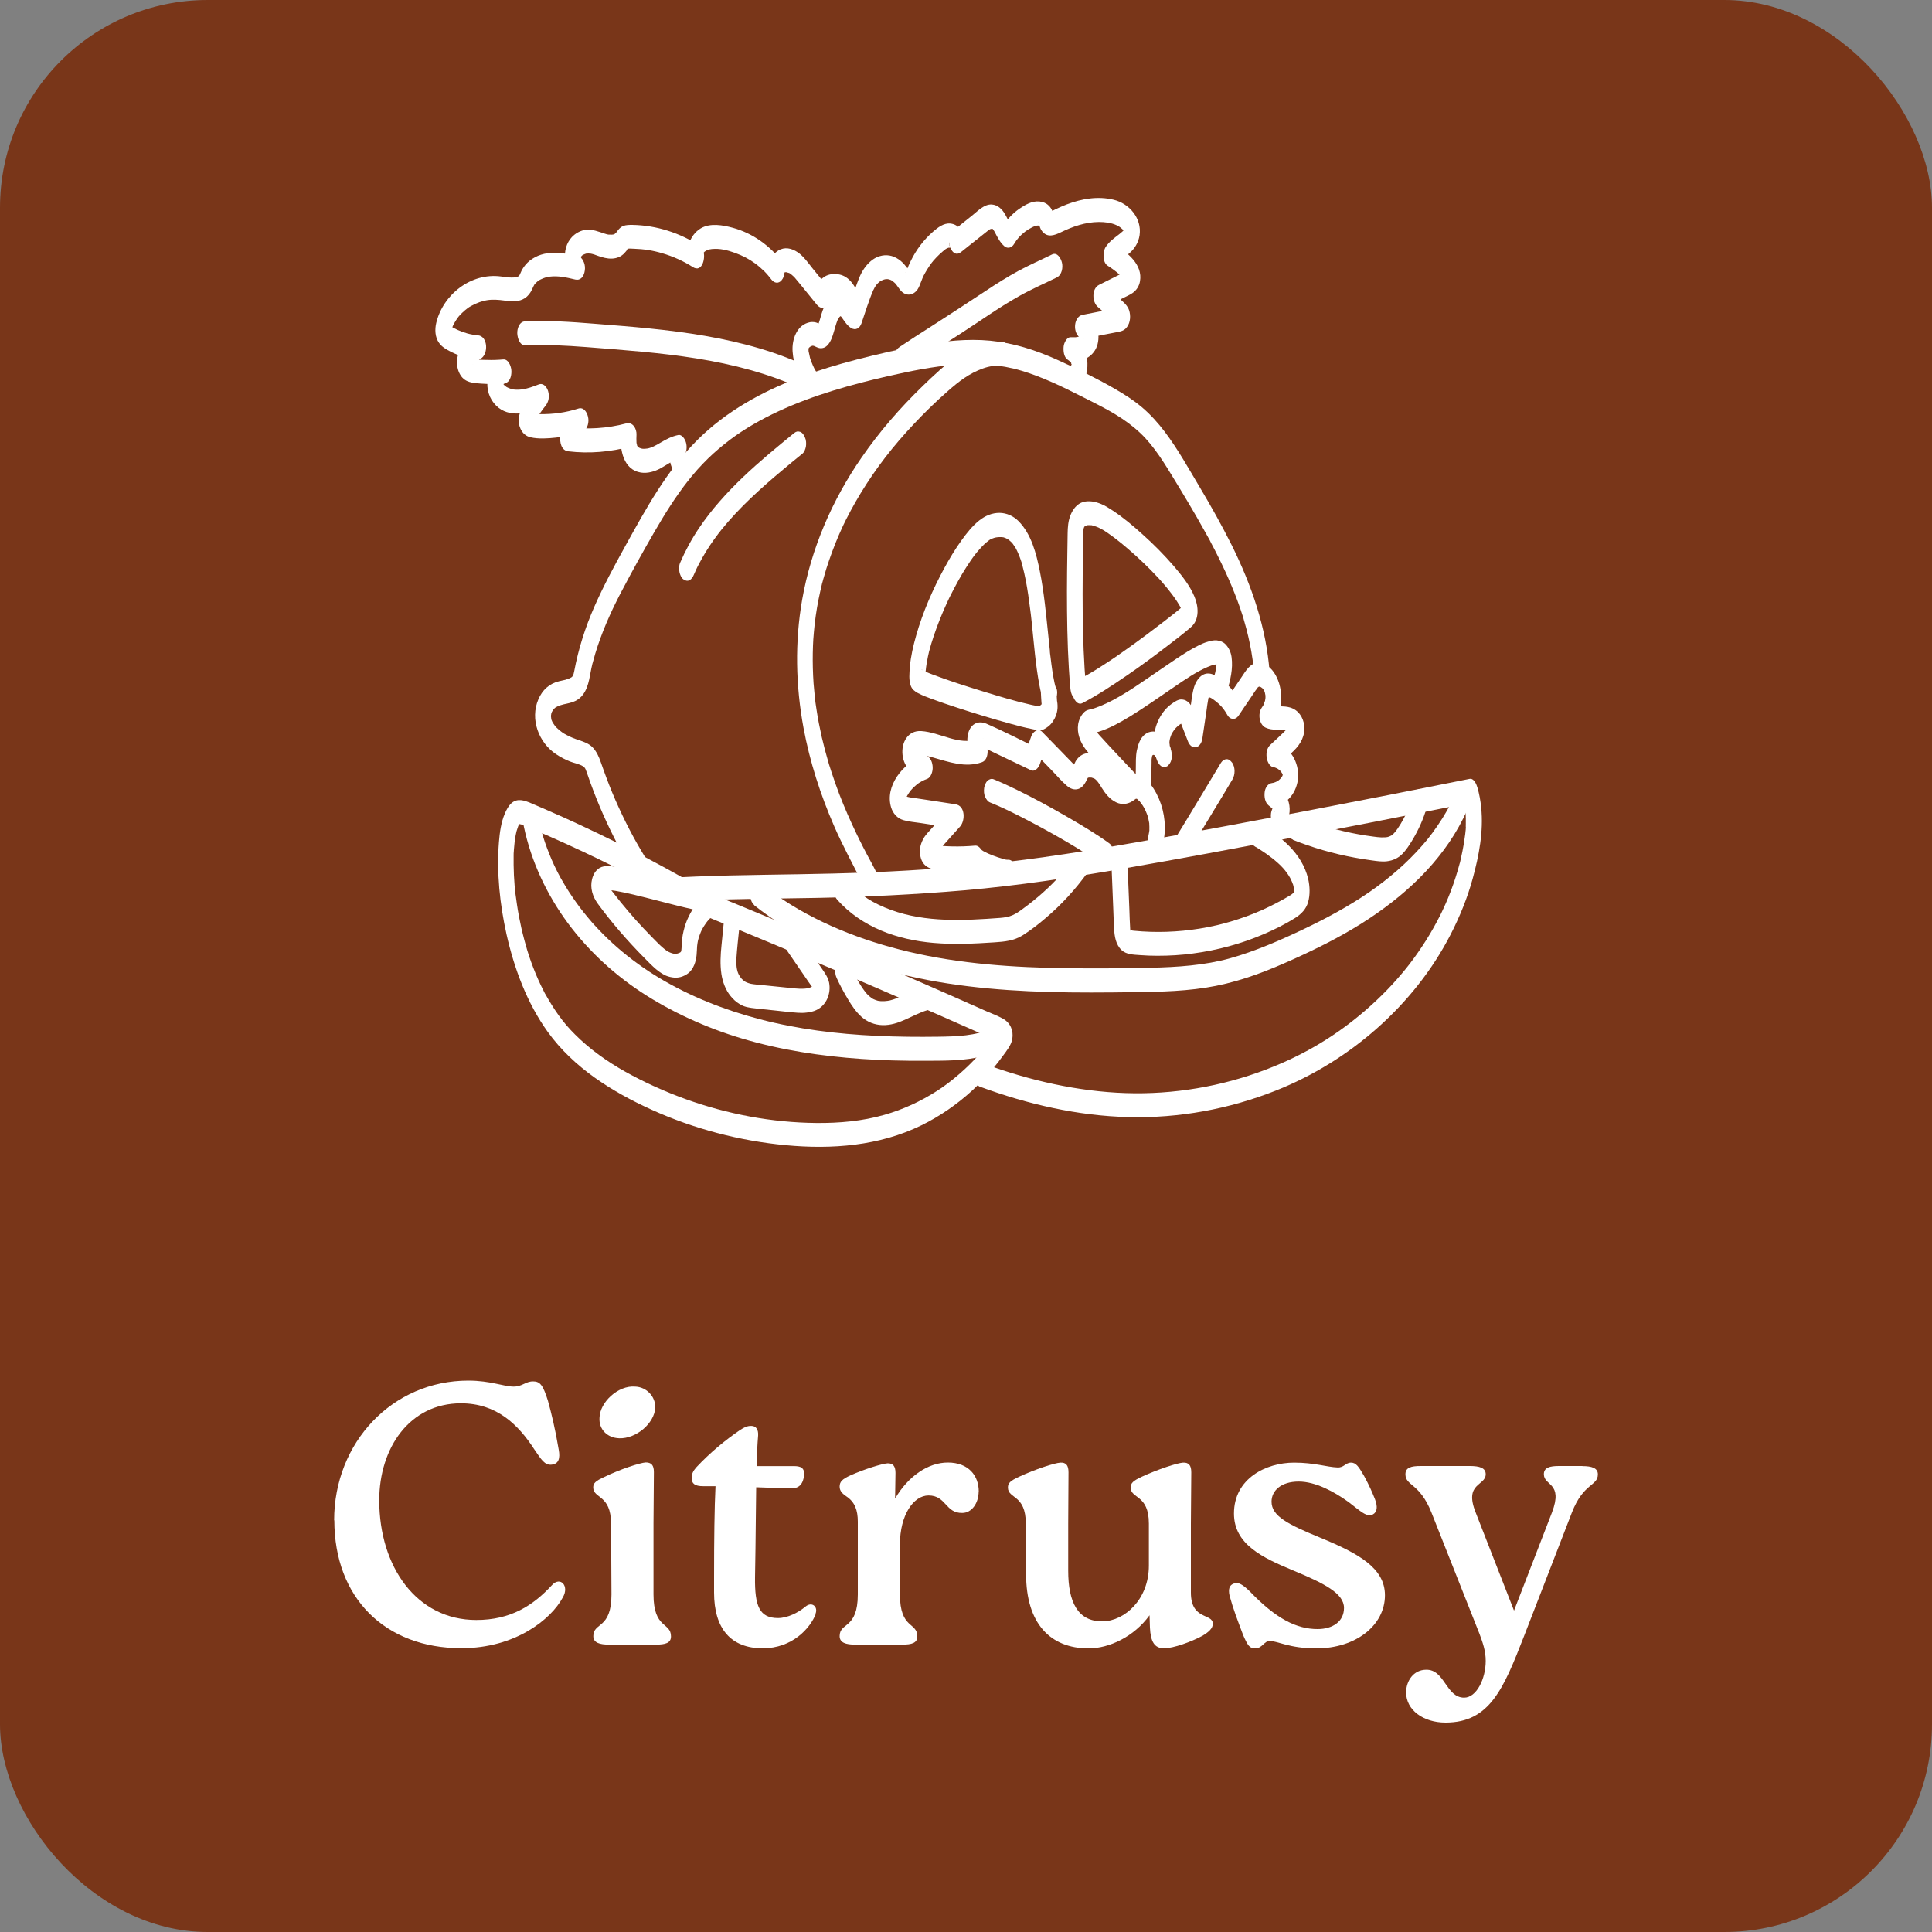
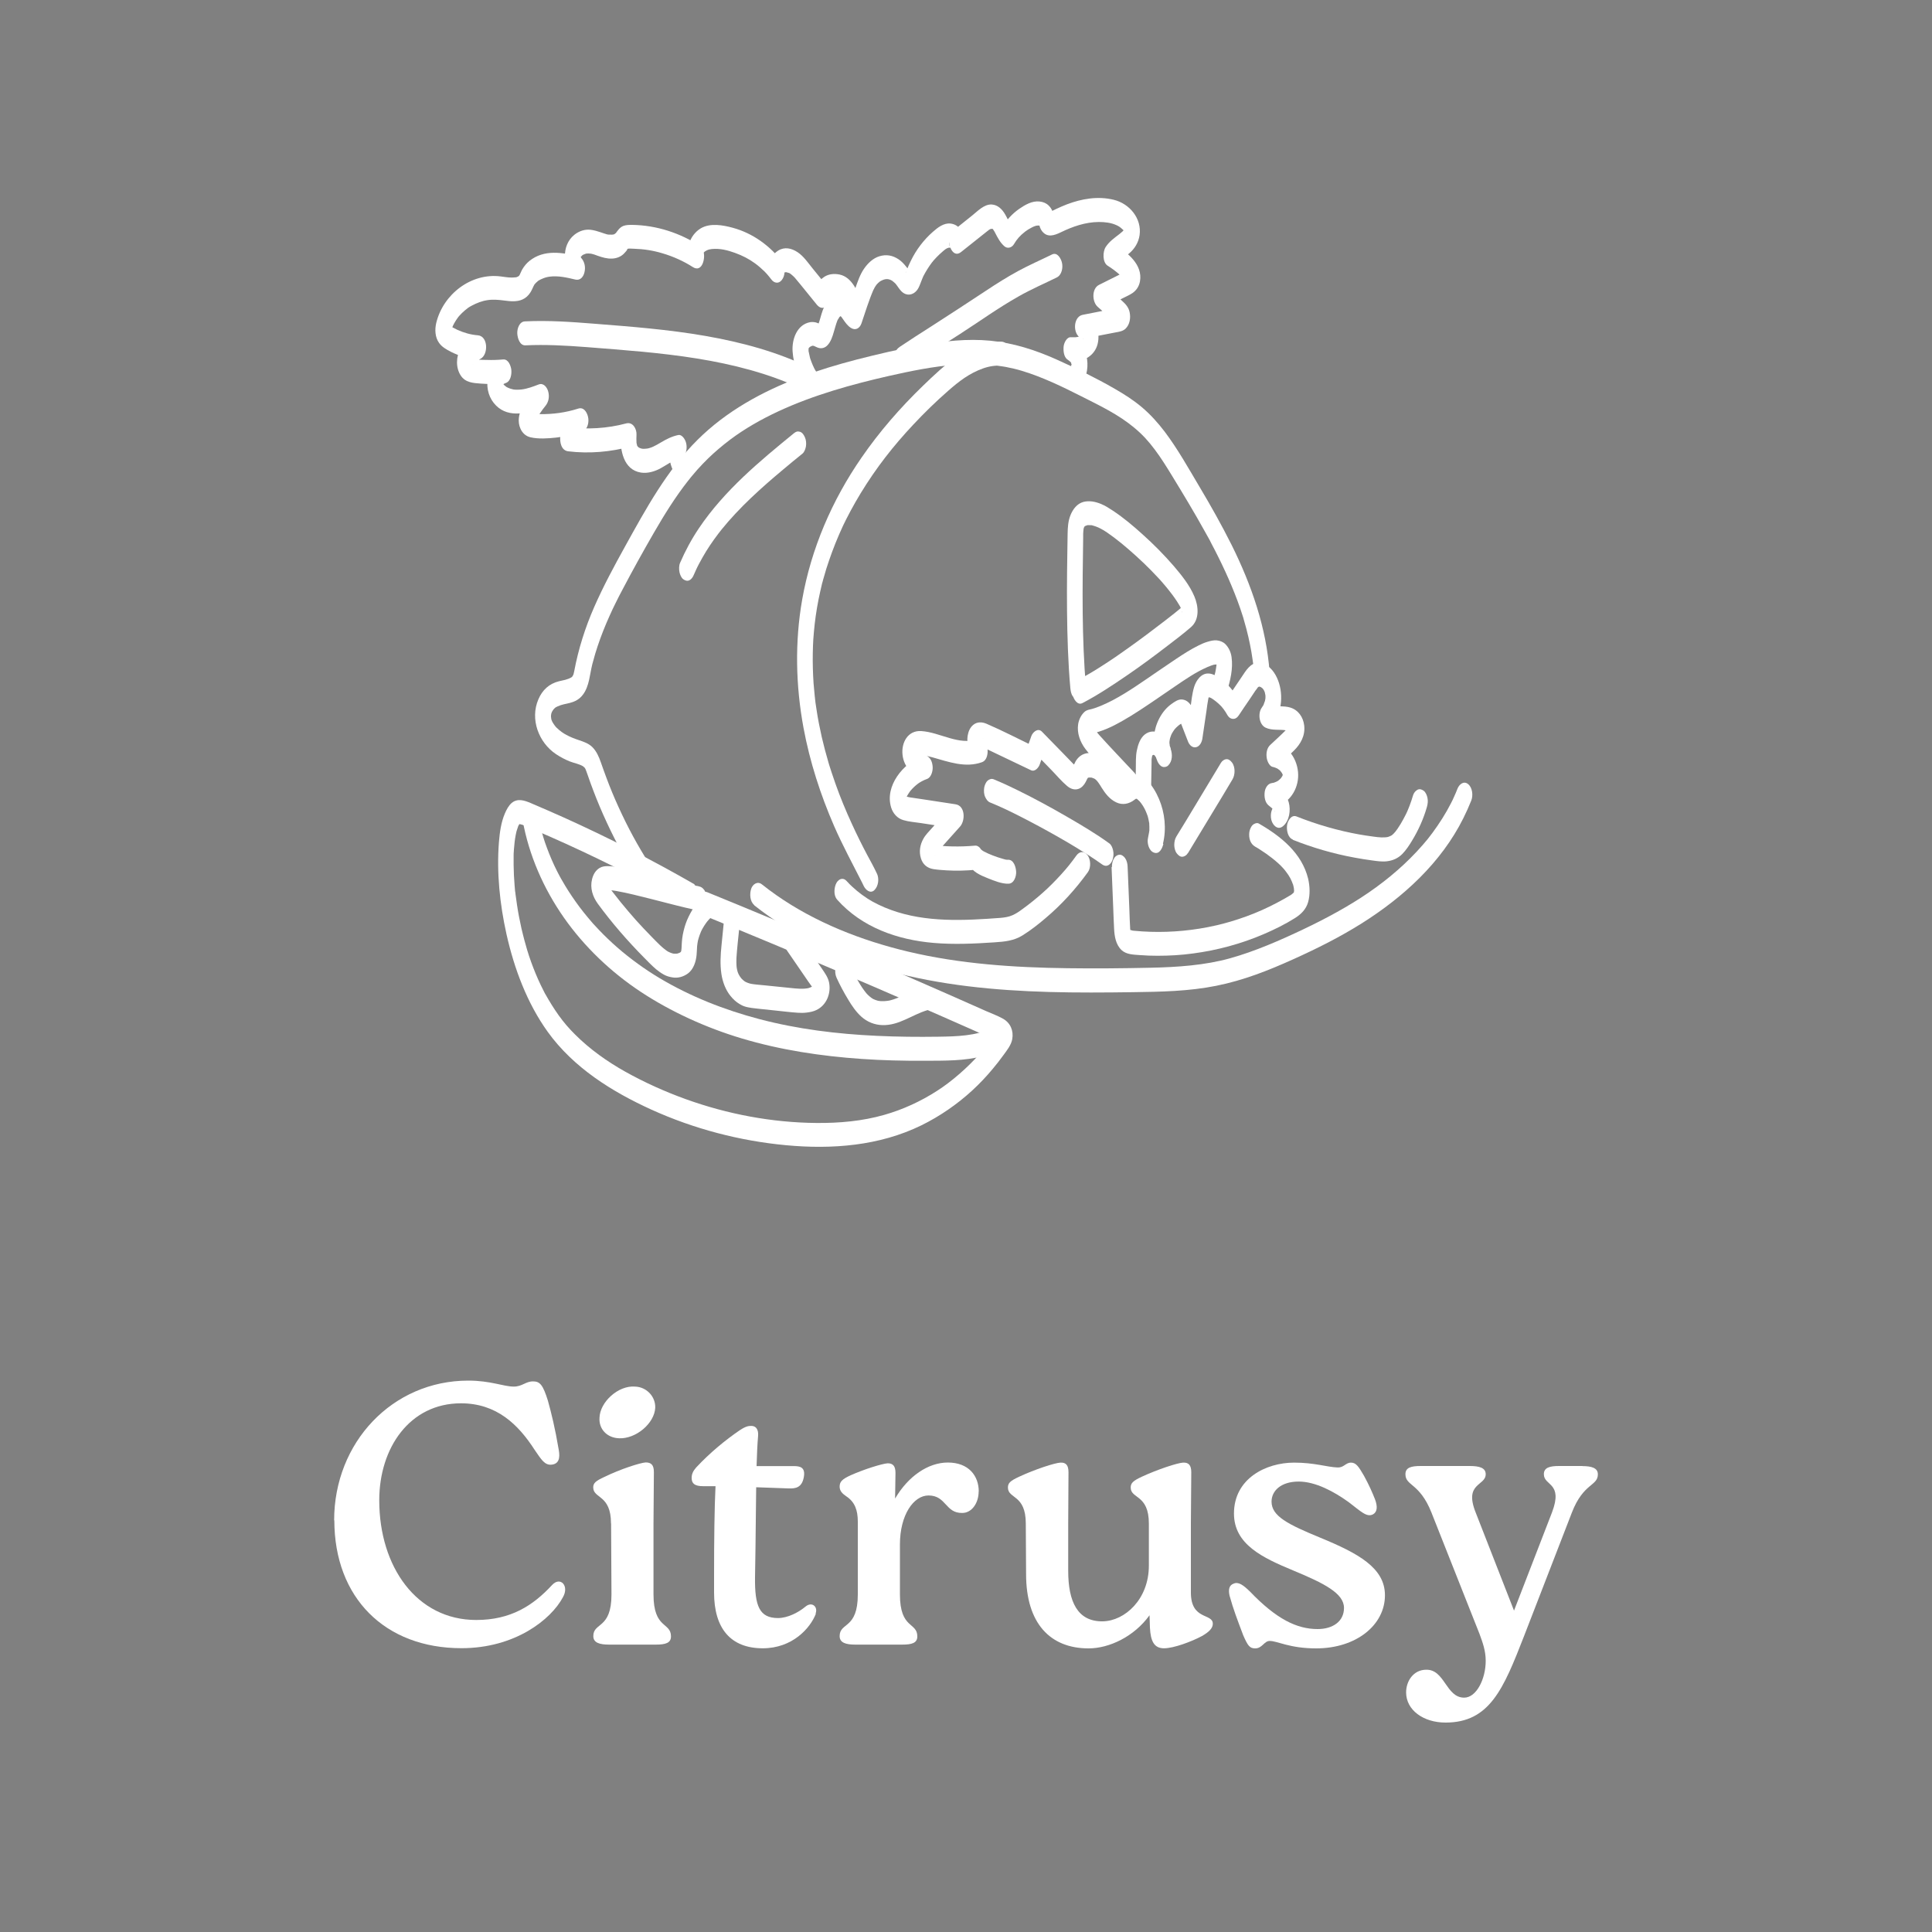
<svg xmlns="http://www.w3.org/2000/svg" id="Layer_1" data-name="Layer 1" viewBox="0 0 200 200">
  <rect x="0" y="0" width="200" height="200" fill="#808080" stroke="none" />
  <defs>
    <style>
      .cls-1 {
        fill: #fff;
      }

      .cls-2 {
        fill: #793619;
      }
    </style>
  </defs>
-   <rect class="cls-2" width="200" height="200" rx="21.5" ry="21.5" />
  <g id="Citrusy">
    <g id="Citrusy-2" data-name="Citrusy">
      <path class="cls-1" d="M131.43,69.6c-.34-4.62-1.87-9.03-3.92-13.16-1.03-2.06-2.16-4.07-3.34-6.05s-2.25-3.91-3.6-5.7c-.7-.92-1.48-1.79-2.37-2.54s-1.81-1.33-2.78-1.89c-1.96-1.13-4.02-2.14-6.08-3.06-2.17-.97-4.44-1.7-6.82-1.93s-4.83.04-7.2.47c-2.23.4-4.44.92-6.63,1.48-2,.52-3.98,1.11-5.92,1.85-3.87,1.46-7.59,3.51-10.54,6.44-3.2,3.17-5.37,7.17-7.53,11.07-1.13,2.04-2.24,4.1-3.18,6.24s-1.65,4.37-2.08,6.68c-.01.08-.11.42-.03.17-.02.05-.11.33-.07.23.05-.13-.16.22-.03.07-.04.04-.08.08-.12.12-.05.04-.1.06-.02.02-.44.26-.88.31-1.29.41-1.03.25-1.74.91-2.15,1.88-.88,2.05.03,4.47,1.83,5.67.45.3.92.55,1.42.75.45.18.99.26,1.4.52-.07-.05.22.21.09.06.04.04.18.28.13.19-.05-.11.01.03.02.05.02.06.05.12.07.18.05.12.09.24.13.36.19.56.39,1.11.6,1.66.84,2.22,1.85,4.37,2.98,6.46.54.99,1.11,1.95,1.7,2.9.29.45.88.43,1.15-.03.31-.53.28-1.24-.04-1.75-1.24-1.96-2.19-3.71-3.15-5.81-.47-1.02-.9-2.06-1.29-3.11-.2-.53-.39-1.07-.58-1.61s-.43-1.1-.85-1.53c-.38-.39-.9-.57-1.41-.74-.45-.15-.89-.32-1.31-.55-.03-.02-.27-.16-.17-.09-.09-.06-.18-.12-.27-.18-.19-.14-.37-.28-.54-.45-.04-.04-.09-.09-.13-.13.03.03.11.13-.01-.02-.07-.08-.13-.17-.19-.26-.04-.06-.18-.3-.08-.11-.05-.09-.09-.19-.13-.29-.08-.18.04.21-.02-.05,0-.02-.03-.26-.05-.28.06.03.01.27.01.09,0-.05,0-.11,0-.16,0-.04,0-.08,0-.12-.01-.15-.04.27,0,.05,0-.05.02-.11.02-.16,0-.08-.02-.11,0,0,.02.13-.02.04.01-.04.01-.04.02-.07.04-.11.01-.03.04-.13.06-.14,0,0-.11.19-.04.08.06-.09.12-.2.18-.29-.1.16,0,0,.07-.06.06-.06.13-.12.21-.17-.14.1.06-.03.12-.05.11-.05.22-.09.33-.13.46-.15.8-.16,1.29-.34,1.18-.43,1.54-1.59,1.74-2.71.05-.26.1-.52.15-.77.03-.15.07-.29.1-.44,0,0,.04-.19.02-.07-.03.13.04-.15.05-.18.14-.54.3-1.08.48-1.61.35-1.05.76-2.08,1.21-3.08.26-.58.39-.86.65-1.38.24-.49.49-.98.75-1.46,1.03-1.96,2.1-3.89,3.21-5.81s2.23-3.72,3.57-5.42c.14-.18.2-.26.39-.48.17-.21.35-.41.53-.62.36-.4.73-.79,1.12-1.17.71-.69,1.47-1.33,2.26-1.93,1.51-1.14,3.25-2.13,5.04-2.96,3.62-1.68,7.58-2.78,11.41-3.65,4.52-1.02,9.24-1.9,13.78-.53,2.15.65,4.18,1.64,6.18,2.65s3.8,1.87,5.44,3.23c.87.72,1.48,1.4,2.14,2.28s1.22,1.79,1.79,2.72c1.15,1.88,2.29,3.77,3.36,5.7.13.23.25.45.38.68.06.11.12.23.19.34-.02-.04-.08-.15.02.05.03.07.07.13.1.2.26.49.52.99.76,1.48.48.97.94,1.96,1.36,2.97s.81,2.04,1.14,3.09c.04.12.08.24.11.37-.06-.2.03.12.05.18.08.26.15.53.22.79.14.53.26,1.06.37,1.6.1.5.19,1,.26,1.51.02.14.04.29.06.43,0,.05.01.11.02.16.02.19-.02-.2,0,0,.02.27.05.55.07.82.03.47.24,1.23.84,1.22.57-.01.82-.8.78-1.26h0Z" />
      <path class="cls-1" d="M90.78,90.44c-.31-.67-.67-1.31-1.02-1.96-.55-1.04-1.07-2.09-1.56-3.16-.63-1.37-1.21-2.76-1.71-4.18-.14-.39-.27-.78-.4-1.17-.07-.21-.13-.41-.2-.62-.03-.09-.06-.19-.09-.28-.07-.22.09.29.02.06-.02-.06-.03-.12-.05-.17-.26-.88-.49-1.76-.7-2.65-.21-.94-.4-1.88-.54-2.83-.04-.24-.07-.49-.11-.73-.02-.11-.03-.22-.04-.34-.01-.1-.06-.59-.02-.15-.05-.51-.1-1.01-.14-1.52-.07-1.05-.1-2.1-.08-3.15,0-.24.01-.49.02-.73,0-.14.01-.27.02-.41,0-.06,0-.12.01-.19.02-.36-.01.19,0-.04.04-.55.09-1.1.15-1.65.13-1.12.32-2.24.57-3.34.06-.27.12-.55.19-.82-.1.34.02-.09.05-.17.04-.16.08-.32.13-.47.16-.59.34-1.17.54-1.74.41-1.2.88-2.38,1.42-3.54.02-.03.14-.31.03-.07.03-.07.07-.14.1-.2.07-.15.15-.3.22-.45.15-.3.31-.6.47-.9.33-.61.67-1.21,1.03-1.8,1.61-2.64,3.38-4.91,5.46-7.12,1.14-1.22,2.34-2.39,3.6-3.49,1.11-.98,2.2-1.82,3.61-2.32.64-.23,1.26-.32,1.98-.29.57.02.81-.82.78-1.26-.03-.49-.25-1.2-.84-1.22-3.28-.13-5.95,2.46-8.14,4.57-2.35,2.27-4.51,4.75-6.36,7.44-3.05,4.41-5.21,9.41-6.14,14.7-.77,4.38-.67,8.9.14,13.27.65,3.5,1.75,6.91,3.17,10.17.87,1.99,1.9,3.89,2.88,5.82.06.12.12.24.18.37.2.42.7.85,1.12.42s.49-1.19.25-1.7h0Z" />
-       <path class="cls-1" d="M82.21,44.83c-1.79,1.46-3.58,2.93-5.26,4.53s-3.3,3.38-4.61,5.34c-.76,1.13-1.4,2.32-1.94,3.57-.12.27-.12.67-.06.96.05.24.18.58.39.73.18.13.41.22.63.11.24-.12.37-.34.47-.58.1-.23.2-.45.3-.67-.17.36.02-.03.06-.12.06-.11.11-.22.17-.33.23-.44.48-.87.74-1.3.52-.84,1.1-1.64,1.72-2.41l-.16.2c1.89-2.34,4.13-4.35,6.43-6.27.65-.55,1.31-1.09,1.98-1.63.2-.16.32-.51.36-.75.05-.29.02-.68-.11-.95-.1-.22-.25-.48-.5-.56s-.43-.02-.62.14h0Z" />
-       <path class="cls-1" d="M109.31,71.3c-.22-.83-.36-1.69-.47-2.55-.03-.24-.06-.49-.09-.73-.02-.13-.03-.25-.05-.38,0-.06-.01-.12-.02-.18,0-.03,0-.05,0-.08-.02-.21.03.28.02.15-.06-.54-.12-1.08-.17-1.63-.24-2.26-.44-4.55-.89-6.78-.36-1.8-.87-3.83-2.21-5.18-.52-.52-1.22-.84-1.96-.85-.78,0-1.48.3-2.09.78-.72.57-1.31,1.32-1.84,2.06-.66.91-1.24,1.88-1.78,2.87-1.2,2.21-2.23,4.56-2.92,6.99-.3,1.06-.56,2.15-.65,3.26-.05.62-.13,1.37.1,1.96.14.36.4.55.72.73.48.26,1.01.45,1.52.64.82.3,1.64.58,2.47.85,1.88.62,3.77,1.19,5.67,1.71.68.19,1.37.37,2.07.51.27.06.54.12.82.14.37.03.67-.17.96-.39.37-.29.64-.72.8-1.15.24-.66.19-1.33-.02-1.98l.13.62-.06-1.06c-.02-.3-.08-.62-.26-.87-.12-.17-.35-.37-.58-.35-.57.05-.81.77-.78,1.26.02.34.03.69.06,1.03,0,.06.01.12.02.19.02.16.09.31.11.46-.01-.12-.07-.23-.07-.36,0,.1-.03.18.01-.13,0,.04-.03.15.01-.02.05-.18,0-.03-.01.01-.03.11.14-.21.01-.04-.02.03-.04.06-.06.09-.06.12.12-.12.03-.03-.06.06-.12.11-.18.17-.03.03-.14.08.02,0-.03.02-.06.04-.09.05s-.08.03-.11.05c.17-.15.27-.03.15-.04-.03,0-.06,0-.09,0-.08,0-.16-.02-.24-.03-.05,0-.1-.02-.14-.02.3.04.12.02,0,0-.13-.03-.26-.05-.4-.08-1.7-.38-3.37-.89-5.03-1.4s-3.46-1.08-5.15-1.72c-.28-.11-.55-.21-.82-.33-.1-.04-.2-.09-.29-.14-.04-.02-.07-.04-.11-.06-.16-.08.2.15.1.06-.02-.01-.04-.04-.06-.05,0,0-.02-.02-.02-.02.07-.03.27.38.28.41.06.14.12.45.12.55,0-.04,0-.09,0-.14,0-.11,0-.22,0-.33,0-.1,0-.2.01-.3,0-.15-.03.37,0,.11,0-.06.01-.12.02-.18.02-.24.05-.47.09-.71.04-.25.09-.5.14-.75.03-.12.05-.24.08-.36.01-.06.03-.12.04-.18.03-.12-.05.19-.04.17.01-.04.02-.09.03-.13.15-.56.31-1.11.5-1.66.39-1.16.85-2.3,1.36-3.41.06-.13.13-.26.19-.4-.14.31-.02.04.01-.03.04-.07.07-.15.11-.22.14-.28.28-.55.42-.82.27-.52.56-1.03.85-1.53.28-.47.58-.93.89-1.39.14-.2.28-.4.43-.59.07-.1.15-.19.22-.28.12-.16-.13.16-.03.04.04-.05.08-.09.12-.14.26-.31.54-.61.84-.87.12-.11.28-.2.4-.31-.04.04-.21.14-.08.05.03-.02.06-.04.09-.05.06-.04.13-.07.2-.1.14-.06.29-.1.43-.14-.24.07-.05.01.07,0,.08-.01.16-.02.24-.02s.16,0,.23,0c.06,0,.3.04.13,0-.18-.03.06.02.11.03.07.02.15.05.22.08.06.03.12.06.18.09.03.02.06.04.09.05.01,0-.21-.14-.12-.07.02.01.03.02.05.03.12.09.24.18.35.29.03.03.06.06.09.09.1.09-.19-.22-.07-.08.05.06.11.13.16.19.1.14.2.29.29.44.02.04.04.07.06.11.04.07-.15-.28-.05-.1.05.09.09.18.14.28.09.18.16.37.24.56s.14.39.21.59.01-.02-.03-.1c.03.05.04.12.05.18.03.11.06.22.09.34.26.98.44,1.97.59,2.97.08.54.15,1.09.22,1.63.02.13.03.26.05.39s.07.66.02.17c.03.28.06.55.09.83.22,2.1.38,4.22.77,6.3.07.38.15.75.25,1.13.11.41.48,1.12,1.02.84.51-.26.67-1.03.53-1.54Z" />
+       <path class="cls-1" d="M82.21,44.83c-1.79,1.46-3.58,2.93-5.26,4.53s-3.3,3.38-4.61,5.34c-.76,1.13-1.4,2.32-1.94,3.57-.12.27-.12.67-.06.96.05.24.18.58.39.73.18.13.41.22.63.11.24-.12.37-.34.47-.58.1-.23.2-.45.3-.67-.17.36.02-.03.06-.12.06-.11.11-.22.17-.33.23-.44.48-.87.74-1.3.52-.84,1.1-1.64,1.72-2.41l-.16.2c1.89-2.34,4.13-4.35,6.43-6.27.65-.55,1.31-1.09,1.98-1.63.2-.16.32-.51.36-.75.05-.29.02-.68-.11-.95-.1-.22-.25-.48-.5-.56s-.43-.02-.62.14Z" />
      <path class="cls-1" d="M112.42,71.18c-.44-5.16-.37-10.34-.29-15.51,0-.14,0-.28,0-.43,0-.11.05-.49,0-.06.01-.11.02-.22.03-.33,0-.06.02-.13.03-.19.03-.21-.09.26-.01.05.02-.05.03-.1.05-.15.06-.15.07-.02-.03.06,0,0,.1-.15.1-.15,0,.02-.17.17-.05.06.03-.03.1-.11.14-.12l-.08.06.06-.03c.07-.02.13-.05.19-.08-.18.06,0,0,.06,0,.12,0,.24,0,.35.01.22.02-.15-.05.07.01.06.02.12.03.18.05.17.05.33.11.49.18.17.08.34.17.51.27.02.01.03.02.05.03.12.07-.21-.13-.09-.06.05.03.09.06.14.09.11.07.21.14.32.21.23.16.45.32.68.49.51.38,1,.79,1.49,1.21,1.08.93,2.12,1.92,3.09,2.97.12.13.23.26.35.38.09.09-.18-.2-.06-.06.03.03.05.06.08.09.06.07.13.14.19.22.22.25.43.51.63.77.35.44.68.9.97,1.39.03.06.06.11.1.17.09.16-.15-.3-.03-.06.05.1.1.2.15.31.04.09.07.18.1.26.05.14-.1-.38-.04-.14.01.05.02.09.03.14.02.13,0,.27-.02-.19,0,.04,0,.07,0,.11.02.22,0-.16.02-.21-.01.03-.01.08-.02.11.03-.39.09-.32.04-.19-.06.16.17-.31.07-.15-.12.2.2-.19.05-.06-.62.54-1.27,1.05-1.92,1.55-1.27.98-2.55,1.94-3.86,2.87-.36.25-.72.51-1.08.76-.09.06-.17.12-.26.18-.18.12.16-.11-.02.01-.03.02-.07.05-.1.07-.2.13-.4.27-.6.4-.7.46-1.41.91-2.13,1.32-.32.18-.64.36-.97.53-.52.27-.66,1.01-.53,1.54.1.41.48,1.12,1.02.84,1.59-.83,3.09-1.83,4.57-2.84s2.84-2.02,4.22-3.08c.82-.63,1.66-1.26,2.44-1.94.91-.79.78-2.17.35-3.18-.49-1.16-1.31-2.18-2.12-3.13-1.01-1.17-2.1-2.27-3.25-3.3-.96-.87-1.96-1.71-3.04-2.43-.4-.26-.81-.53-1.25-.71-.58-.24-1.22-.37-1.83-.21-.66.18-1.08.75-1.33,1.36s-.29,1.27-.3,1.9-.02,1.33-.03,1.99c-.02,1.35-.04,2.69-.04,4.04,0,2.66.04,5.32.2,7.98.04.66.09,1.33.15,1.99.03.3.08.62.26.87.12.17.35.37.58.35.56-.05.83-.77.78-1.26h0Z" />
      <path class="cls-1" d="M117.55,80.12c-1.28-1.37-2.59-2.73-3.84-4.12l.17.19c-.13-.15-.26-.3-.38-.46-.05-.07-.1-.14-.15-.22-.02-.04-.06-.08-.08-.13.02.06.12.23.04.07-.04-.08-.06-.16-.1-.24.12.28.06.2.04.1-.04-.14,0,.33.02.13l-.02.22c.01-.09,0-.07-.02.04-.03.1-.03.13-.01.07.03-.08,0-.04-.06.14.05-.07.08-.14.13-.2l-.16.2s.06-.06.1-.09l-.19.13s.08-.04.12-.05l-.22.05c1.15-.22,2.21-.73,3.23-1.31,1.25-.71,2.44-1.52,3.63-2.33.64-.44,1.28-.88,1.93-1.32l-.19.13c1.1-.75,2.23-1.54,3.46-2.07.24-.1.49-.2.74-.26l-.22.05c.2-.05.42-.07.62-.04l-.22-.04c.1.02.19.05.27.1l-.2-.12c.06.04.11.08.15.13l-.17-.19s.06.09.09.13c.02.02-.16-.32-.11-.2,0,.01.01.02.02.04.01.03.02.06.04.09.04.11-.1-.35-.07-.24,0,.02,0,.03.01.05,0,.04.02.08.02.11,0,.02,0,.03,0,.05.03.16-.03-.29-.03-.26,0,.04,0,.09,0,.13,0,.09,0,.18,0,.26,0,.03,0,.05,0,.08,0,.01.03-.41.01-.24,0,.05,0,.11-.02.16-.03.25-.07.5-.12.74-.02.08-.04.16-.06.24-.01.06-.06.22,0-.01s.02-.07,0-.01c-.05.19-.1.37-.16.56-.09.31-.13.64-.06.96.05.24.18.58.39.73.18.13.41.22.63.11s.4-.34.47-.58c.34-1.15.64-2.35.47-3.56-.07-.5-.28-.97-.63-1.33-.25-.25-.56-.36-.9-.4-.31-.03-.64.05-.93.14-.33.09-.64.23-.94.38-.82.4-1.59.9-2.34,1.4-1.09.72-2.15,1.47-3.23,2.2l.19-.13c-1.51,1.03-3.06,2.08-4.76,2.79-.37.15-.75.29-1.14.38l.22-.05c-.28.06-.54.09-.77.3-.35.32-.58.81-.65,1.27-.14.91.2,1.83.74,2.55.41.56.92,1.05,1.39,1.55l1.38,1.48c.53.57,1.06,1.14,1.59,1.71.15.16.44.19.63.11.22-.1.4-.36.47-.58.19-.59.09-1.23-.33-1.69h0Z" />
      <path class="cls-1" d="M120.39,87.34c.37-1.52.2-3.2-.41-4.63-.31-.73-.74-1.45-1.31-2.01-.29-.28-.66-.51-1.07-.54-.43-.03-.75.21-1.07.46-.13.1.15-.13-.06.04-.05.04-.11.05-.02.03-.08.02-.17.01-.25.01-.17,0-.07-.01-.03,0-.09-.02-.16-.06-.25-.09-.02,0-.15-.08-.04-.01-.08-.05-.15-.11-.22-.16-.03-.03-.21-.22-.08-.07-.49-.56-.77-1.26-1.31-1.79-.45-.45-1.16-.73-1.8-.6-.43.09-.75.31-1.01.66-.08.1-.14.21-.19.33-.02.05-.05.09-.07.14-.02.05-.05.09-.07.13-.05.08-.05.08,0,.02l.04-.04c-.07.07-.06.06.03,0,.14,0,.12.03.03-.02.12.07-.12-.11-.11-.11-.08-.08-.16-.16-.24-.25-.33-.34-.66-.68-.99-1.02-.68-.69-1.35-1.39-2.03-2.08-.42-.43-.96.06-1.1.47-.2.56-.39,1.11-.59,1.67l.91-.59c-1.64-.79-3.27-1.64-4.94-2.36-.46-.2-.97-.23-1.38.1-.35.28-.52.71-.59,1.14-.13.83.17,1.76.69,2.42l.31-2.08c-1.91.69-3.87-.71-5.8-.83-1.4-.09-2.08,1.21-1.94,2.46.07.66.35,1.24.82,1.71.36.35.84.58,1.29.8l-.06-2.39c-1.99.76-3.91,3.11-3.23,5.33.19.62.64,1.13,1.27,1.31.57.17,1.2.21,1.78.3,1.22.19,2.45.37,3.67.56l-.47-2.3c-.68.76-1.36,1.52-2.04,2.28-.31.35-.66.69-.88,1.1-.34.61-.46,1.32-.25,2,.19.64.64,1.02,1.29,1.13.45.07.92.1,1.38.13,1,.06,2,.03,3-.06l-.72-.6c.33.8,1.24,1.18,1.99,1.48.64.25,1.44.59,2.14.56.58-.02.81-.79.78-1.26s-.25-1.24-.84-1.22c-.07,0-.41,0-.12,0-.14,0-.3-.07-.43-.1-.34-.09-.68-.21-1.02-.34s-.66-.27-.97-.44c-.06-.03-.27-.19-.05-.03-.05-.04-.11-.07-.16-.12-.01,0-.12-.11-.13-.11.06-.03.23.36.2.28-.11-.27-.38-.63-.72-.6-.8.07-1.6.1-2.4.08-.38,0-.76-.03-1.14-.06-.2-.02-.4-.04-.6-.06-.02,0-.21-.04-.11-.01l-.09-.03c-.11-.06-.11-.04,0,.04.12.08.18.2.17.36.11.22.11.45.02.68.04-.11.03-.07-.02,0,.04-.07.08-.13.12-.2.04-.06.13-.16.04-.05.27-.31.54-.61.82-.91.54-.61,1.09-1.21,1.63-1.82s.55-2.14-.47-2.3-1.96-.3-2.94-.45c-.49-.07-.98-.15-1.47-.22-.21-.03-.4-.05-.52-.09-.09-.02-.18-.06-.27-.08-.1-.05-.11-.05-.04-.01-.08-.07-.09-.08-.05-.03,0,0,.13.37.1.23-.02-.09-.01-.05.01.12-.02.17-.02.21,0,.11,0-.04.01-.09.02-.13-.04.14-.04.16-.02.08.03-.08.07-.17.09-.25.03-.07.02-.05-.02.04.02-.04.04-.08.06-.13.04-.08.09-.16.14-.24s.1-.16.16-.24c.02-.03.17-.23.12-.16s.11-.12.14-.15c.06-.07.13-.13.2-.2.14-.13.28-.25.43-.36.05-.04.05-.04,0,0,.04-.03.08-.05.12-.08.08-.05.16-.1.24-.14.18-.1.37-.18.56-.25.42-.16.59-.81.57-1.21-.02-.46-.18-.97-.63-1.18-.38-.18-.58-.27-.86-.52l-.07-.07c.06.07.06.06,0-.02l.05.1c-.04-.1-.05-.11-.02-.01.02.09.02.09,0-.02.02.08.02.16,0,.24-.01.11-.01.11,0,0l-.03.14c-.02.07-.05.13-.1.18l.07-.06c-.06.04-.06.05,0,.02.04-.02.08-.03.12-.05-.12.04.12,0,.13,0,.09,0,.18,0,.27,0,.19.02.18.02.41.07.22.05.43.11.64.16,1.68.47,3.4,1.12,5.13.5.72-.26.7-1.58.31-2.08-.03-.04-.18-.2-.17-.24.06.12.08.15.04.08-.01-.02-.02-.05-.03-.07-.02-.05-.04-.1-.06-.14-.07-.13.06.22.02.08-.01-.05-.02-.21,0-.01.02.27-.03.53-.22.73.09-.09-.03,0-.04.03-.01.04-.05-.02.06,0,.1.02.25.11.36.16.32.15.64.31.96.46,1.28.61,2.55,1.22,3.83,1.83.41.2.79-.26.91-.59.2-.56.39-1.11.59-1.67l-1.1.47c.57.59,1.15,1.18,1.72,1.77.53.54,1.03,1.15,1.61,1.64.33.29.77.47,1.21.31.33-.12.57-.41.73-.71.06-.11.11-.23.17-.34.02-.04.05-.09.08-.13-.15.28-.02-.01,0,.03l-.07.04s.09-.05.14-.06c-.03.01-.16,0,0,0,.05,0,.1,0,.16,0,.05,0,.11,0,.16.01-.07-.01-.08-.01-.02,0,.12.04.24.08.35.14-.14-.08.01.01.04.04.05.05.11.1.16.15-.1-.1.01.02.03.04.05.07.1.13.15.2.11.15.2.31.3.47.39.62.82,1.18,1.49,1.51s1.36.18,1.94-.28c0,0,.21-.14.11-.09-.09.04.14,0,.02,0-.09,0,0,0,.05.01.21.06-.01-.03.09.05.07.05.13.11.19.16-.1-.1,0,0,.03.03.12.15.24.31.35.48.04.06.07.11.1.17.03.05.14.27.06.1.09.18.17.36.24.54.02.06.05.12.07.19.11.3-.05-.23.03.08.05.18.09.35.12.53.01.08.04.17.04.24.02-.3,0,0,0,.06.01.18.02.36.01.54v.05c0,.14,0,.13,0-.03.02.04-.03.25-.03.29-.03.2-.07.39-.11.58-.12.49.08,1.32.61,1.51.58.22.87-.46.98-.89h0Z" />
      <path class="cls-1" d="M119.16,81.8c.02-.95.04-1.9.05-2.86,0-.12,0-.23,0-.35,0-.28-.03.3,0,.06,0-.08.02-.15.03-.23,0-.06.07-.33.01-.1s.01-.04.03-.09c.01-.03.02-.06.04-.09.06-.17-.11.19-.05.11.02-.02.03-.05.05-.08.09-.17-.06.08-.07.07-.01-.02.14-.13.16-.14l-.19.13c.09-.06.17-.09.27-.12l-.22.05c.1-.02.19-.02.29,0l-.22-.04c.1.02.18.06.27.11l-.2-.12s.08.06.12.09c.1.09.05.12-.03-.04.04.08.12.17.17.24.07.11-.12-.24-.04-.08.02.05.05.1.07.15.04.1.08.2.12.3l1.38-1.29c-.04-.09-.07-.18-.11-.27-.05-.13.08.3.04.12-.01-.05-.03-.1-.04-.15,0-.04-.01-.23-.05-.26.02.02.03.36.02.15,0-.04,0-.09,0-.13,0-.1,0-.19,0-.29,0-.15-.03.34,0,.15,0-.05.01-.11.02-.16.01-.09.03-.17.05-.26.04-.21-.09.3-.02.09.01-.04.02-.08.04-.13.03-.08.06-.17.09-.25.02-.04.03-.08.05-.12.08-.19-.13.24-.03.06.09-.16.18-.32.29-.47.02-.03.06-.07.08-.11-.12.21-.09.11-.03.04.06-.07.12-.13.18-.19.14-.14.29-.26.45-.37l-.19.13c.14-.09.29-.19.46-.24l-.22.05c.07-.01.12-.02.18-.01l-.22-.04c.05.01.09.03.14.05l-.2-.12s.13.13.03,0-.02-.02,0,0c.07.11-.11-.25-.04-.08.01.03.03.06.04.1.09.22.17.44.26.67.17.45.35.9.52,1.34.13.33.44.66.83.57s.6-.54.65-.9c.14-.95.28-1.9.42-2.84.06-.43.11-.87.2-1.31,0-.03.02-.07.02-.1.03-.14-.09.3-.03.12.02-.07.06-.15.08-.22.03-.1-.12.2-.05.12.01-.02.04-.1.06-.1,0,0-.18.18-.07.09.04-.03.07-.06.1-.09l-.19.13c.07-.04.13-.08.21-.1l-.22.05c.1-.02.19-.02.29-.01l-.22-.04c.17.04.33.11.48.21l-.2-.12c.38.24.73.52,1.04.84.03.03.14.17.05.05s.02.02.04.05c.07.08.13.17.2.25.07.09.14.19.2.29.05.08.24.42.07.11.14.27.29.52.61.58.3.05.52-.12.68-.36.38-.57.76-1.14,1.15-1.7.19-.28.38-.56.56-.84.02-.04.26-.31.25-.36-.1.12-.11.14-.04.06l.04-.04c.06-.06.12-.11.18-.15l-.19.13c.09-.05.17-.08.26-.11l-.22.05c.09-.01.17-.02.26,0l-.22-.04c.15.03.28.08.4.16l-.2-.12c.06.04.13.09.19.14.03.03.06.05.09.08.14.14-.09-.13-.03-.03.04.07.09.13.14.2.08.1-.1-.21-.05-.09.02.04.03.07.05.11.03.07.1.18.1.26,0-.03-.08-.27-.04-.12.01.04.02.08.03.12.02.08.03.16.05.24.03.17,0-.13-.01-.14.02.05,0,.11.01.15,0,.08,0,.17,0,.25,0,.27.03-.28,0-.02,0,.08-.02.16-.04.25,0,.05,0,.11-.03.15.01-.02.08-.27.03-.12s-.12.31-.17.47c.02-.08.11-.21.03-.06-.02.04-.04.07-.06.11-.05.08-.1.16-.15.23-.41.58-.28,1.74.41,2.06s1.44.15,2.16.28l-.22-.04c.23.04.44.11.64.23l-.2-.12c.06.04.11.08.16.12.07.07.05.04-.07-.08.02.03.04.05.06.08-.09-.18-.11-.22-.06-.11-.06-.21-.07-.25-.04-.13-.02-.23-.03-.28-.02-.15.02-.23.02-.28,0-.15.05-.2.06-.24.02-.12-.04.11-.03.08.05-.08-.04.03-.07.12-.1.17-.02.04-.05.07-.07.11-.06.08-.05.07.04-.04,0,.05-.14.16-.18.2-.55.57-1.14,1.09-1.71,1.63-.33.31-.41.82-.36,1.24.02.21.08.4.17.58.08.16.24.39.43.43.22.05.43.13.62.24l-.2-.12c.14.08.26.18.38.28.03.03.05.05.08.08.09.08-.13-.16-.06-.06.05.07.1.13.15.2,0,0,.06.1.06.1,0,0-.12-.25-.05-.1.03.08.06.15.1.23.05.12-.07-.27-.04-.13,0,.04.02.07.03.11s.01.07.02.11c.02.13-.02-.35-.02-.13,0,.03,0,.08,0,.11,0-.01.03-.33.01-.16,0,.07-.04.16-.04.22,0-.05.09-.3.02-.11-.01.04-.02.07-.04.1-.09.21.11-.2,0,0-.04.07-.09.14-.14.21-.07.11.03-.04.06-.07-.03.02-.05.06-.07.08-.12.12-.24.23-.38.33l.19-.13c-.2.13-.42.23-.66.29l.22-.05c-.09.02-.18.04-.28.05-.45.05-.71.52-.76.93-.06.47.02,1.08.41,1.39.16.13.31.25.46.39.04.04.07.08.11.11-.04-.03-.12-.15-.05-.05.03.04.06.08.09.13.06.1.03.15-.03-.06,0,.03.03.07.04.1-.12-.24-.07-.23-.04-.11s-.02-.35-.02-.14c0,.17.01-.16.02-.17-.01.03-.05.25,0,0,.03-.11.03-.13.01-.07-.03.08,0,.03.07-.14-.01.01-.05.07-.06.09.1-.12.13-.15.07-.1-.02.02-.04.04-.06.05-.2.17-.32.51-.36.75-.05.29-.02.68.11.95.22.47.66.8,1.12.42.68-.56.82-1.67.6-2.47s-.72-1.35-1.34-1.85l-.35,2.32c1.55-.16,2.57-1.57,2.66-3.06s-.77-3.17-2.3-3.49l.25,2.26c.54-.51,1.09-1.02,1.62-1.54.71-.7,1.18-1.57,1.06-2.6-.1-.86-.61-1.61-1.46-1.86-.65-.19-1.31-.08-1.96-.19l.22.04c-.15-.03-.29-.07-.43-.14l.41,2.06c.95-1.36,1.1-3.34.4-4.85-.34-.74-.98-1.5-1.86-1.55s-1.38.86-1.8,1.48c-.51.75-1.01,1.5-1.52,2.25l1.28.22c-.36-.67-.77-1.26-1.32-1.78-.22-.21-.46-.41-.72-.58-.35-.23-.69-.45-1.12-.48-.79-.05-1.32.74-1.52,1.41-.21.71-.28,1.46-.38,2.2-.12.84-.25,1.69-.37,2.53l1.48-.33c-.15-.38-.29-.75-.44-1.13-.13-.33-.24-.68-.4-1.01-.23-.48-.56-.93-1.13-.98-.4-.04-.78.24-1.09.46-1.05.74-1.7,2.08-1.82,3.34-.09.89,0,1.78.36,2.6.1.22.26.47.5.56.21.08.47.02.62-.14.44-.44.44-1.15.25-1.7s-.48-1.14-.95-1.5c-.54-.41-1.21-.41-1.74.01-.49.4-.7,1.08-.82,1.67s-.09,1.26-.1,1.89c-.01.76-.03,1.51-.04,2.27,0,.28.1.64.26.87.12.17.35.37.58.35.6-.06.77-.77.78-1.26h0Z" />
      <path class="cls-1" d="M84.53,38.54c-.06-.09-.11-.18-.17-.28.08.14-.05-.09-.07-.13-.1-.21-.2-.42-.28-.64-.04-.1-.08-.2-.11-.3-.02-.05-.03-.1-.05-.15,0,.02.04.17.01.04-.05-.25-.11-.49-.16-.74-.03-.14,0,.04,0,.06,0-.05,0-.11,0-.16s0-.11,0-.16c0,.03-.03.19,0,.06.01-.05.01-.11.03-.16,0,.02-.03.18,0,.04.02-.12,0,0-.02.03.04-.08.06-.08,0-.01.06-.06.12-.13.2-.18-.11.07.08-.02.11-.04.09-.04.14-.04.26,0,.2.08.36.19.58.22.3.04.58-.07.79-.29.36-.37.53-.92.67-1.4.12-.4.22-.8.37-1.18.02-.05.04-.09.06-.13-.01.02-.08.13-.01.04.06-.08.1-.17.15-.25.07-.1,0,0-.01.01.03-.03.06-.06.1-.09.08-.07,0-.01-.01,0,.03-.04.13-.05.02-.02.02,0,.07,0,.09,0,.12.02-.16-.04-.05,0,.09.03-.06-.04-.07-.05.03.03.08.08.12.1.08.03-.04-.05-.06-.07.03.04.06.07.09.11.05.07.1.14.15.21.23.33.47.69.82.91.48.31.92.05,1.1-.47.4-1.17.76-2.37,1.25-3.5-.07.17.09-.16.11-.2.07-.12.14-.23.23-.34-.01.02-.07.09,0,0,.04-.05.09-.1.14-.14s.1-.09.15-.13c.05-.04.05-.04.01-.01l.08-.05c.43-.24.78-.3,1.22-.03-.09-.06.17.14.19.16.05.04.09.09.14.13-.01-.01-.08-.1,0,0,.21.25.36.53.59.77.54.57,1.28.45,1.71-.19.15-.23.24-.5.34-.75.05-.13.1-.25.15-.38.02-.05.04-.09.06-.14.13-.3-.1.18.05-.11.25-.48.54-.94.86-1.37,0,0,.1-.13.05-.06s.1-.12.11-.14c.11-.13.22-.25.34-.37.2-.21.41-.4.63-.59.2-.17.37-.33.62-.39-.06.01.11,0,.13,0,.09,0-.09-.02.06.01.13.03.02,0,.02,0l.06.05c-.18-.16-.26-.38-.24-.65.04.61.51,1.63,1.25,1.04.6-.48,1.2-.96,1.81-1.44.31-.25.62-.5.93-.74.02-.01.19-.14.13-.11-.04.03.09-.05.11-.06.16-.08.09-.02.28-.06.11-.02-.15,0-.04,0s.08.05-.02-.03c.03.02.06.05.09.07.14.1-.07-.11-.02-.03s.12.16.17.25c.01.02.11.22.04.06s.02.03.03.07c.27.52.53,1.04.98,1.43.34.28.77.13.98-.22.33-.55.61-.87,1.17-1.31.21-.16.39-.27.68-.42.1-.05.2-.1.31-.14,0,0,.23-.06.11-.04-.1.02.12-.02.15-.02.11,0,.22,0,.33,0-.18-.02-.03-.01.01.02.07.05.12.11,0-.01.05.05.09.12-.05-.05-.22-.28-.17-.51-.12-.21s.14.61.33.84c.55.69,1.26.43,1.93.11,1.23-.6,2.55-1.06,3.94-1.07.63,0,1.27.07,1.85.34.21.1.33.17.56.38.06.05.11.1.16.15-.12-.13-.02-.02,0,0,0,0,.17.23.07.09-.12-.17.17.22.02.03l-.02-.07c.03.13.03.1,0-.09,0,.27.07-.27,0,0,.07-.26.03-.12,0-.06-.07.21.11-.14-.02.02,0,0-.16.19-.06.08.1-.1-.11.11-.13.13-.1.09-.2.17-.31.26-.53.41-1.04.76-1.41,1.33-.31.47-.35,1.59.21,1.94.43.27.84.57,1.22.91.19.17.38.34.55.53-.1-.11.07.2.07.09-.03-.05-.04-.09-.05-.15-.09-.33-.04-.61.14-.84-.08.07-.09.08-.03.03l-.08.05c-.13.07-.26.13-.38.19-.26.13-.52.26-.78.39-.52.26-1.04.52-1.56.78-.77.38-.73,1.75-.14,2.27.35.31.7.62,1.05.93l.5.44c.09.08.18.16.27.24.37.32-.11.06-.09-.54l.1-.63.3-.36-.07.03s-.14.05-.01.01c-.17.05-.36.07-.54.11-.34.07-.68.13-1.02.2-.68.13-1.36.27-2.04.4-1.09.21-1.05,2.33.06,2.48-.18-.02-.02,0,.01.02.07.06-.14-.05,0,0,.06.06.07.06,0,0-.05-.06-.05-.06,0,.01-.03-.05-.09-.2-.04-.06.09.23-.06-.27-.01-.02,0-.04-.02-.29-.02-.11.02-.2.02-.25,0-.15-.02.09,0,.05.03-.13-.05.19.08-.16,0-.03-.06.1.14-.11-.03.03-.02.01-.19.15-.1.09.08-.05-.13.06-.13.06-.07.03-.13.06-.2.08-.02,0-.2.04-.08.02-.07.01-.15.02-.22.03-.16.01-.32,0-.48,0-.44-.04-.72.59-.76.93-.05.43,0,1.13.41,1.39.11.07.19.15.29.23-.21-.18.13.09.1.15.01-.03-.11-.22-.02-.02.08.18-.05.03,0-.05-.01.02.03.16.04.18.05.12,0-.31,0-.07,0,.05,0,.1,0,.15,0,.25.06-.28,0-.04,0,.02-.04.12-.03.14-.06-.13.08-.21,0-.05-.1.21.04,0,.02-.02.01.01-.09.13-.1.15-.03.09.12-.11,0,0-.06.05-.11.1-.16.15-.45.36-.47,1.22-.25,1.7s.66.8,1.12.42c1.46-1.2,1.39-4.15-.23-5.19l-.35,2.32c1.2.12,2.36-.55,2.67-1.75s-.15-2.86-1.55-3.04l.06,2.48c.74-.15,1.48-.29,2.22-.44.38-.07.76-.15,1.14-.22s.75-.12,1.03-.39c.44-.43.54-1.11.42-1.69-.1-.52-.43-.87-.81-1.21-.58-.51-1.16-1.02-1.74-1.53l-.14,2.27c.69-.34,1.38-.68,2.06-1.03.31-.15.63-.3.92-.49.42-.29.69-.71.78-1.22.3-1.72-1.28-2.97-2.58-3.78l.21,1.94s.19-.23.03-.06c.04-.05.09-.1.14-.14.11-.1.22-.2.34-.29.24-.18.48-.35.72-.54.59-.49.99-1.15,1.1-1.91.24-1.73-1.04-3.26-2.68-3.66s-3.31-.11-4.86.48c-.38.15-.76.31-1.13.49-.15.07-.29.15-.44.21-.05.02-.1.04-.15.05.09-.02.08-.02-.01-.01-.1,0-.1,0,.01,0l.38.53v-.1c-.03-.15-.09-.34-.14-.46-.09-.23-.22-.43-.4-.6-.26-.25-.57-.37-.93-.41-.77-.09-1.5.34-2.11.76-.72.5-1.32,1.16-1.77,1.9l.98-.22s-.18-.19-.02,0c-.03-.04-.06-.07-.09-.11-.08-.11-.14-.22-.21-.33s.1.2.01.02c-.03-.05-.06-.11-.08-.16-.09-.18-.18-.36-.28-.53-.3-.52-.75-.98-1.38-1.02-.78-.05-1.46.68-2.02,1.13-.68.55-1.37,1.09-2.05,1.64l1.25,1.04c-.06-.87-.52-1.74-1.47-1.84-.69-.07-1.31.42-1.8.85-.95.83-1.74,1.87-2.29,3.01-.15.31-.3.63-.42.95-.02.06-.04.12-.07.18-.03.09-.12.18,0,0-.06.08-.08.05.02-.02.11-.08.19-.05.32-.04-.04,0-.11-.14-.01-.01-.04-.05-.07-.1-.1-.15-.07-.11-.14-.21-.23-.31-.22-.28-.47-.55-.77-.75-.62-.42-1.28-.54-2-.32-.66.2-1.2.73-1.58,1.28-.43.62-.67,1.36-.92,2.07-.27.79-.55,1.58-.82,2.37l1.1-.47c-.07-.04-.13-.1-.19-.15-.18-.15.05.09-.05-.05-.11-.16-.23-.32-.34-.48-.27-.36-.59-.72-1.05-.81-1.2-.23-1.85,1.27-2.13,2.19-.07.24-.14.48-.21.72-.03.11-.07.22-.11.33-.02.05-.03.09-.05.14-.02.05-.04.09-.06.14l.05-.09-.02.03c-.04.06-.02.05.04-.05l.16-.04c.17-.01.21-.03.11-.06-.05-.06-.22-.12-.3-.15-.24-.11-.53-.14-.79-.1-1.38.25-1.91,1.79-1.82,3.04.1,1.4.61,2.76,1.34,3.96.28.46.89.43,1.15-.03.31-.54.28-1.23-.04-1.75h0Z" />
      <path class="cls-1" d="M89.19,31.34c-.37-1.12-.98-2.65-2.28-2.92-.53-.11-1.1-.07-1.57.23-.7.45-1,1.18-1,2l1.37-.91c-.53-.65-1.05-1.29-1.58-1.94-.47-.58-.93-1.27-1.56-1.69s-1.35-.58-2.01-.17c-.93.58-1.16,1.75-.79,2.75l1.24-1.53c-1.27-1.71-3.09-3.02-5.15-3.58-1.03-.28-2.34-.52-3.32.06-1.18.71-1.67,2.31-1.09,3.57l1.07-1.72c-2.11-1.37-4.54-2.17-7.07-2.21-.31,0-.64,0-.93.11-.38.16-.58.48-.81.8.1-.15-.17.08-.01,0-.05.02-.1.04-.15.07-.02.01-.15.04-.02.01-.11.02-.22.03-.34.02-.06,0-.11,0-.17,0-.02,0-.23-.04-.15-.02-.14-.03-.49-.16-.71-.23-.33-.11-.66-.21-1-.25-.62-.08-1.22.13-1.71.52-1.37,1.11-1.2,3.34-.07,4.52l.57-2.28c-1.74-.42-3.62-.75-5.13.45-.3.24-.56.55-.75.88-.12.2-.19.42-.3.63.1-.2-.11.16.02-.01-.05.06-.27.19-.12.11-.07.03-.14.06-.22.09-.15.06-.06.01-.02,0-.17.03-.34.03-.51.03-.36,0-.71-.07-1.06-.11-3.09-.41-5.99,1.85-6.7,4.81-.16.67-.13,1.47.28,2.05.3.44.76.69,1.22.93.89.46,1.87.71,2.86.79l-.28-2.43c-.61.33-1.22.7-1.57,1.32-.46.82-.51,1.98.03,2.79.48.73,1.28.77,2.07.83s1.57.05,2.36-.02l-.28-2.43c-.82.31-1.26,1.19-1.37,2.01-.14,1,.16,2.01.88,2.72,1.34,1.33,3.33.77,4.87.19l-.68-2.25c-.57.69-1.1,1.42-1.5,2.23-.34.68-.5,1.5-.17,2.22.2.45.56.78,1.04.89.84.19,1.79.12,2.64.03.94-.1,1.86-.31,2.76-.6l-.49-2.38c-1.04.59-1.71,1.66-1.83,2.85-.06.6.09,1.46.82,1.55,2.18.26,4.37.07,6.49-.5l-1.06-1.17c-.07,1.53.28,3.58,2.09,3.87.7.11,1.43-.11,2.04-.44s1.27-.84,1.89-.96l-.75-1.85c-.5,1.38-.18,3.05.91,4.06.43.39.96-.03,1.1-.47.18-.56.12-1.27-.33-1.69-.03-.02-.19-.22-.08-.07-.05-.07-.1-.14-.15-.22.08.12.04.07,0-.03-.02-.04-.03-.08-.05-.12.04.14.05.16.03.08,0-.06-.06-.16-.04-.22-.1.3.1.07.02-.03v.15c0-.06,0-.12.02-.18l-.03.12c.02-.06.04-.11.06-.17.14-.39.13-.87-.03-1.25-.1-.24-.39-.66-.72-.6-.68.14-1.24.43-1.83.78-.26.15-.52.31-.79.43-.13.06-.27.11-.41.15-.09.03-.19.05-.35.06-.31.03-.44.01-.68-.1-.04-.02-.11-.08-.04-.02,0,0-.19-.17-.1-.08.09.09-.06-.09-.07-.1-.08-.11,0-.04.02.03,0-.01-.11-.26-.04-.09s-.01-.08-.02-.1c0-.04,0-.14-.03-.17.06.07.02.25,0,.02-.02-.28-.01-.56,0-.84.03-.6-.38-1.35-1.06-1.17-1.97.53-4.04.64-6.06.4l.82,1.55s.02-.26.04-.27c-.04.14-.04.16-.02.08.01-.04.03-.09.04-.13.01-.03.12-.25.05-.12s.08-.12.1-.15c.04-.06.12-.16.03-.06.06-.07.12-.14.19-.2s.13-.12.21-.18c-.11.09.1-.06.11-.07.51-.29.66-1,.53-1.54-.12-.49-.45-1.03-1.02-.84-1.28.41-2.61.59-3.95.57-.15,0-.31,0-.46-.02-.07,0-.15,0-.22-.02.09.01.03.01-.02,0l-.08-.02c-.08-.04-.1-.04-.04,0,.03.01.05.03.07.06.12.13.15.3.09.5-.01.47.01.61.08.41.02-.06.03-.07,0-.02-.04.1.08-.15.09-.17.15-.28.31-.54.49-.81s.41-.58.54-.73c.37-.44.46-1.01.3-1.56-.13-.42-.48-.88-.98-.69-.58.22-1.17.45-1.79.52-.26.03-.63.03-.82,0,.05,0-.1-.02-.11-.03-.07-.02-.14-.04-.22-.06-.13-.04-.25-.1-.37-.16-.13-.07.09.07-.03-.02-.05-.03-.09-.07-.14-.11-.06-.05-.11-.09-.16-.15.07.07.05.06,0-.01-.12-.16.03.1-.01,0-.04-.09,0-.13-.02-.03-.02.12,0,.04,0-.04-.02-.16.02.29.01.06,0-.19.02.08,0,.1.06-.05-.05-.25,0-.07.03.09-.02.07.02-.03.06-.14-.07.19-.02.05.04-.11.08-.1-.01,0,.03-.03.07-.07.1-.1.1-.11-.06.02.02-.01.06-.02.11-.05.17-.07.5-.19.6-.94.55-1.37-.05-.4-.3-1.1-.83-1.06-.56.05-1.13.07-1.69.05-.46-.01-1.06,0-1.46-.13-.14-.04-.17-.09-.04.05-.05-.08-.06-.08-.01,0,.04.06.07.13.08.2.01.2.02.23.01.09-.02.2-.02.23,0,.09l-.03.14c-.07.13-.08.14-.02.04.07-.1.07-.1,0-.03l.06-.07c.1-.08.18-.17.29-.24-.1.07.13-.08.13-.08.11-.06.22-.12.33-.18.82-.44.79-2.34-.28-2.43-.74-.06-1.45-.26-2.13-.57-.17-.08-.33-.16-.49-.25-.01,0-.31-.16-.29-.2,0-.01.08.15.09.16l.06.34c-.02.17-.02.18,0,.03.06-.23,0-.02,0,.02.03-.1.06-.2.09-.29.02-.07.05-.14.08-.21,0,0,.12-.27.05-.11s.06-.1.06-.11c.03-.06.07-.13.11-.19.07-.13.16-.25.24-.37.04-.06.09-.12.13-.18-.13.16.05-.06.06-.07.19-.22.41-.42.63-.61.3-.24.34-.28.68-.46.26-.14.52-.26.8-.36.14-.05.28-.09.42-.13.01,0,.16-.04.04-.01.1-.02.2-.04.3-.06.6-.1,1.19-.05,1.79.03s1.31.16,1.9-.11c.34-.15.61-.41.81-.72.13-.2.22-.42.32-.63.02-.05.14-.24.03-.07.05-.08.09-.16.15-.23-.12.17.06-.06.08-.07.07-.06.13-.12.2-.18.21-.18-.07.03.07-.05.09-.06.19-.11.28-.15.32-.15.57-.22.85-.26.91-.12,1.8.09,2.68.3.51.12.83-.28.94-.74.14-.55.02-1.13-.37-1.54.15.16-.11-.18-.03-.05.06.11,0-.02-.01-.04-.08-.21,0,0,0,.03,0-.06-.02-.25,0,.06,0-.03-.02-.19,0-.02,0,.16,0,.03,0-.02-.08.26,0,.05.01,0,.03-.11-.02.04-.03.06.03-.04.06-.1.09-.15-.1.14.06-.04.11-.09.03-.03.07-.06.1-.08-.05.03-.1.05.03,0,.11-.04.21-.1.32-.12-.11.02.16,0,.2,0,.08,0,.2.01.26.02.25.05.49.14.73.23.46.16.94.3,1.44.28s.98-.21,1.31-.59c.08-.1.26-.26.29-.4.02-.07.02-.04-.02,0-.05.06,0-.01.05-.03.11-.03.47-.01.66,0,1,.03,1.97.18,2.93.47,1.1.32,2.21.82,3.14,1.42,1.01.66,1.38-1.04,1.07-1.72-.05-.12-.05-.1,0,.06-.02-.11-.02-.11,0,0,.02.08.02.17,0,.25.02-.13.02-.11-.02.06.06-.21-.11.15.02-.05.03-.04.18-.21.04-.07.06-.06.12-.12.18-.17-.12.1.11-.06.16-.08.2-.09.33-.12.53-.14.84-.08,1.6.11,2.4.4s1.45.63,2.08,1.09c.34.25.66.53.96.82.07.07.14.14.2.21,0,0,.2.23.09.1.15.17.29.35.43.53.29.39.75.47,1.07.07.36-.44.36-1.09.17-1.6.1.27.1.54,0,.82-.08.14-.09.16-.02.05-.08.09-.09.1,0,.02.08-.06.08-.07,0-.01.03-.02.25-.11.19-.1-.05.01.17-.01.21,0-.11,0,.18.07.22.08.09.05.11.06.05.02.05.04.1.07.15.11.08.06.15.12.22.19.05.05.09.09.14.14-.06-.07-.05-.06.03.03.77.91,1.51,1.86,2.27,2.78.23.28.55.47.9.23.36-.24.47-.73.47-1.15-.02.22-.02.26,0,.13-.01.11-.05.22-.11.31.02-.04.04-.07.07-.11l-.08.1s.06-.06.1-.09c-.1.06-.11.07-.03.02.06-.03.12-.06.19-.09.04-.02.09-.03.13-.04-.1.02-.1.02,0,0,.07,0,.14-.02.21-.02.05,0,.33.04.13,0,.08.02.16.05.23.07.03.01.06.03.1.04-.08-.05-.08-.05.01.01.08.07.16.13.24.2.05.05.04.04-.02-.02.04.05.07.09.11.14.06.09.11.18.17.27.04.07.03.05-.03-.05.03.06.05.11.08.17.04.1.09.2.13.3.08.22.16.44.23.66.15.45.73.82,1.12.42.45-.45.43-1.14.25-1.7h0Z" />
      <path class="cls-1" d="M83.99,38.14c-3.47-1.71-7.21-2.71-11-3.37s-7.65-.96-11.49-1.26c-2.38-.19-4.77-.36-7.17-.24-.58.03-.81.78-.78,1.26.02.45.25,1.25.84,1.22,2.1-.1,4.2.02,6.3.18,1.93.15,3.87.3,5.8.48,3.76.36,7.52.87,11.17,1.89,2.05.57,4.05,1.31,5.96,2.25.53.26.93-.48.98-.89.07-.55-.06-1.24-.61-1.51h0Z" />
      <path class="cls-1" d="M93.64,38.28c1.88-1.26,3.8-2.45,5.7-3.68,2.03-1.31,4-2.73,6.11-3.92,1.28-.73,2.63-1.31,3.95-1.96.52-.26.66-1.02.53-1.54-.1-.42-.48-1.11-1.02-.84-1.16.57-2.36,1.09-3.5,1.71s-2.24,1.31-3.32,2.03c-1.93,1.27-3.86,2.54-5.8,3.78-1.05.67-2.1,1.34-3.14,2.04-.23.16-.37.31-.47.58s-.13.66-.06.96c.06.26.17.56.39.73.17.12.43.24.63.11h0Z" />
      <path class="cls-1" d="M71.92,91.56c-4.41-2.54-8.94-4.85-13.57-6.94-1.14-.51-2.29-1.01-3.44-1.5-.65-.27-1.33-.5-1.94,0-.33.29-.54.7-.71,1.1-.39.91-.53,1.96-.61,2.95-.25,3.18.09,6.42.78,9.53.8,3.57,2.13,7.14,4.28,10.13,2.67,3.7,6.64,6.18,10.73,8.04,4.39,1.99,9.12,3.23,13.91,3.68s9.69.07,14.04-2.06c1.91-.94,3.69-2.17,5.25-3.6.77-.71,1.49-1.47,2.15-2.27.37-.44.72-.89,1.06-1.36.37-.51.83-1.07.94-1.7.15-.88-.2-1.68-.97-2.11-.54-.3-1.14-.52-1.71-.77-1.2-.54-2.41-1.07-3.61-1.6-2.39-1.05-4.79-2.1-7.19-3.13-4.84-2.08-9.69-4.13-14.56-6.14-1.18-.49-2.36-.97-3.54-1.45-.54-.22-.92.45-.98.89-.07.52.05,1.28.61,1.51,4.69,1.91,9.36,3.86,14.01,5.84s9.3,4,13.92,6.05c.56.25,1.13.5,1.69.75.28.12.55.25.83.37.02,0,.17.09.08.04s.05.05.07.06l.03.03-.16-1.33c-.05.05-.09.14-.13.21-.28.42-.57.84-.88,1.24-.07.09-.14.18-.21.27-.04.05-.08.1-.12.15-.1.13.08-.1-.02.03-.17.2-.33.4-.51.6-.66.75-1.37,1.45-2.12,2.1-.38.33-.77.65-1.18.96s-.76.55-1.13.79c-1.69,1.09-3.54,1.94-5.47,2.49-2.27.65-4.66.86-7.02.84-4.61-.04-9.21-.91-13.54-2.47-2.16-.78-4.27-1.73-6.27-2.85-1.84-1.03-3.65-2.31-5.18-3.84-.64-.64-1.14-1.21-1.7-1.99-.5-.7-.95-1.43-1.37-2.18-.02-.04-.09-.18.01.03-.02-.04-.04-.07-.06-.11-.05-.09-.09-.17-.13-.26-.1-.2-.2-.4-.3-.6-.19-.39-.36-.79-.53-1.19-.33-.8-.63-1.62-.88-2.45-.08-.26.04.14-.02-.07-.03-.11-.06-.21-.09-.32-.06-.21-.12-.43-.18-.64-.11-.4-.2-.8-.3-1.2-.18-.81-.34-1.62-.46-2.44-.06-.38-.11-.76-.16-1.14,0-.05,0-.1-.02-.15,0,.02.03.32.01.11,0-.09-.02-.17-.03-.26-.02-.19-.04-.39-.05-.58-.06-.7-.09-1.4-.1-2.1,0-.33,0-.65,0-.98,0-.15,0-.3.02-.45,0-.07,0-.14.01-.2.01-.25-.02.33,0,.02.04-.51.09-1.02.19-1.52.02-.11.04-.21.07-.32s.1-.31-.03.1c.02-.05.03-.1.04-.15.05-.17.11-.35.17-.51.01-.03.03-.07.04-.1.04-.11-.16.28-.06.12.04-.07.08-.14.12-.21.07-.11-.03.03-.03.02.07-.06.08-.08.03-.04-.05.03-.04.02.05-.02.45.08.97.36,1.41.55,4.49,1.91,8.9,4.04,13.18,6.38,1.05.57,2.09,1.15,3.12,1.75.19.11.48-.01.62-.14.2-.18.32-.5.36-.75.07-.59-.07-1.2-.61-1.51h0Z" />
      <path class="cls-1" d="M54.1,84.9c.65,3.63,2.17,7.09,4.28,10.1s4.87,5.64,7.96,7.68,6.74,3.71,10.42,4.81c4.04,1.21,8.24,1.84,12.44,2.13,2.15.15,4.32.2,6.47.19s4.16.03,6.17-.5c.48-.13.95-.3,1.4-.51.52-.25.65-1.03.53-1.54-.1-.42-.47-1.1-1.02-.84-1.75.83-3.71.87-5.62.9-2.12.03-4.24.01-6.36-.09-4.11-.19-8.21-.69-12.19-1.74-3.6-.95-7.11-2.33-10.31-4.24-1.49-.89-3.03-2-4.38-3.18-.65-.57-1.28-1.17-1.88-1.8-.14-.14-.28-.29-.41-.44-.05-.05-.09-.1-.14-.15,0,0-.11-.12-.05-.05s-.05-.06-.05-.06c-.04-.05-.09-.1-.13-.15-.28-.33-.56-.66-.83-1-.55-.69-1.06-1.42-1.54-2.16-.23-.36-.46-.74-.67-1.11-.05-.09-.1-.17-.15-.26-.02-.04-.14-.26-.1-.18.06.11-.04-.07-.05-.1-.02-.04-.05-.09-.07-.13-.05-.1-.11-.21-.16-.31-.39-.77-.73-1.56-1.03-2.37-.07-.2-.15-.41-.22-.61-.03-.09-.06-.19-.09-.28-.02-.07-.13-.42-.06-.18-.12-.41-.24-.83-.34-1.25s-.19-.84-.26-1.27c-.08-.45-.49-1.07-1.02-.84s-.62,1.04-.53,1.54h0Z" />
-       <path class="cls-1" d="M70.52,93.29c4.68-.25,9.37-.25,14.05-.34,5.07-.1,10.15-.35,15.2-.78,5.65-.49,11.26-1.34,16.84-2.31,5.59-.97,11.17-2.02,16.74-3.07s11.17-2.15,16.75-3.26c.69-.14,1.38-.28,2.07-.42l-.81-.89c.09.29.16.59.22.89.03.15.06.3.08.45.01.08.02.15.03.23-.02-.13,0-.1,0,.01.03.31.04.61.05.92,0,.15,0,.31,0,.46,0,.08,0,.15,0,.23,0,.03-.02.34,0,.18s0,.09,0,.12c0,.06,0,.12-.01.17-.01.15-.03.31-.05.46-.04.33-.09.65-.14.98-.09.53-.2,1.07-.32,1.6-.02.1-.05.21-.07.31,0,.04-.06.23-.02.07s0,.04-.02.07c-.07.25-.14.5-.21.75-.14.47-.29.94-.45,1.4-.32.92-.69,1.83-1.11,2.71-.03.06-.05.11-.08.17.09-.19.02-.05,0,0-.05.11-.11.22-.16.33-.12.23-.24.46-.36.69-.23.43-.47.86-.72,1.28-.51.85-1.06,1.68-1.65,2.49-.29.4-.59.79-.9,1.17.11-.14-.11.13-.13.16-.08.09-.16.19-.24.28-.16.19-.32.37-.48.56-.66.75-1.36,1.47-2.09,2.16-2.92,2.76-6.1,4.89-9.79,6.51-4.52,1.98-9.41,3.05-14.34,3.14s-9.97-.85-14.72-2.42c-.62-.21-1.24-.42-1.85-.65-1.12-.41-1.36,2.04-.37,2.4,4.92,1.81,10.1,3.01,15.35,3.14s10.43-.83,15.28-2.75c3.83-1.52,7.4-3.73,10.48-6.46s5.71-6.02,7.59-9.68c.95-1.85,1.74-3.78,2.29-5.79.65-2.37,1.14-4.9.88-7.37-.07-.7-.19-1.39-.39-2.07-.09-.3-.35-.98-.81-.89-5.6,1.13-11.2,2.23-16.81,3.3s-11.12,2.1-16.69,3.09-11.18,1.9-16.82,2.47c-5.17.53-10.39.81-15.59.94-4.73.12-9.47.12-14.2.31-.52.02-1.03.05-1.55.07-.58.03-.81.78-.78,1.26.02.45.25,1.25.84,1.22h0Z" />
      <path class="cls-1" d="M78.07,93.71c4.06,3.22,8.84,5.41,13.82,6.78,5.44,1.5,11.09,2.04,16.72,2.2,2.89.08,5.78.06,8.67.02s5.78-.09,8.62-.66,5.39-1.58,7.96-2.74,4.83-2.3,7.1-3.72c4.3-2.71,8.22-6.27,10.52-10.88.3-.6.58-1.22.83-1.85.2-.52.12-1.32-.33-1.69s-.92.02-1.1.47c-.11.29-.23.57-.36.85-.03.06-.17.37-.09.21-.07.15-.15.31-.23.46-.27.53-.57,1.05-.89,1.56s-.66,1-1.01,1.48c-.39.53-.62.81-1.03,1.28-1.64,1.88-3.54,3.51-5.59,4.92s-4.44,2.7-6.78,3.81-4.95,2.26-7.56,2.99-5.47.92-8.24.98-5.72.09-8.58.05c-5.54-.07-11.13-.44-16.52-1.72-4.83-1.15-9.6-3.02-13.64-5.85-.51-.36-1.01-.73-1.5-1.12-.45-.35-.95,0-1.1.47-.17.52-.14,1.31.33,1.69h0Z" />
      <path class="cls-1" d="M86.66,93.13c2.56,2.87,6.23,4.16,9.99,4.48,2.1.18,4.21.08,6.31-.06,1.04-.07,2.01-.16,2.91-.73.83-.52,1.61-1.13,2.36-1.77,1.66-1.4,3.12-3.01,4.39-4.77.33-.46.3-1.31-.04-1.75s-.82-.43-1.15.03c-.54.75-.96,1.28-1.58,1.96s-1.25,1.32-1.93,1.92-1.36,1.15-2.08,1.67c-.34.25-.62.45-1.02.63s-.82.24-1.27.28c-3.76.28-7.7.49-11.3-.82-.45-.16-.9-.35-1.33-.56-.38-.18-.83-.43-1.1-.61-.39-.25-.76-.52-1.12-.82-.18-.15-.35-.3-.52-.46-.08-.08-.17-.16-.25-.24-.03-.04-.07-.07-.1-.11-.02-.02-.16-.18-.07-.07-.16-.18-.32-.36-.58-.35-.23,0-.45.18-.57.38-.27.46-.35,1.32.04,1.75h0Z" />
      <path class="cls-1" d="M115.07,89.77c.06,1.4.11,2.81.17,4.21.03.72.05,1.44.09,2.15.04.79.17,1.65.77,2.22.5.47,1.24.47,1.88.52s1.23.07,1.85.07c1.23,0,2.46-.07,3.69-.24,2.5-.33,4.97-1,7.28-1.99,1.12-.48,2.24-1.03,3.27-1.68.64-.41,1.14-.91,1.35-1.66s.18-1.61,0-2.4c-.65-2.67-2.84-4.41-5.11-5.72-.19-.11-.48.01-.62.14-.2.18-.32.5-.36.75-.07.59.07,1.2.61,1.51.1.06.2.12.31.18.21.12-.16-.1.05.03.04.03.08.05.12.08.22.14.44.29.66.44.41.29.81.6,1.19.94.18.16.35.32.51.5,0,.01.17.18.06.06s.04.05.05.06c.09.11.18.21.26.33.14.18.27.37.38.57.02.03.1.22.03.05s.01.03.03.06c.06.12.12.25.17.37.04.1.06.22.12.32-.11-.22-.05-.19-.03-.1.02.07.03.13.05.2.03.11.04.23.06.34.04.2-.01-.1-.01-.12-.01.09.01.21.02.3,0,.14-.07.07.01-.11,0,.01-.03.22-.03.22-.02-.01.1-.28.02-.08l-.02.07c-.05.11-.04.09.03-.05,0,.01-.1.13-.08.13l.06-.08s-.07.07-.11.11c-.04.03-.08.07-.12.1-.04.03-.08.06-.12.09.08-.05.09-.06.03-.02-.97.58-1.97,1.11-3,1.57s-2.13.86-3.24,1.19c-.26.08-.53.15-.79.22-.13.04-.27.07-.4.1-.07.02-.13.03-.2.05-.03,0-.3.07-.14.03-.56.13-1.13.24-1.69.33-2.24.36-4.54.44-6.8.22-.06,0-.12-.02-.18-.02-.06,0-.05,0,.04,0-.05,0-.09-.02-.14-.04-.05-.01-.09-.03-.13-.05-.09-.05-.08-.04.01.01-.08-.07-.07-.06.03.05-.08-.11.04-.02.03.08-.02-.04-.04-.08-.05-.12.05.18.06.22.04.13-.01-.06-.02-.11-.03-.17-.05-.24.02.32,0,.02-.05-.71-.06-1.42-.09-2.14-.06-1.47-.12-2.93-.18-4.4-.01-.29-.09-.63-.26-.87-.12-.17-.35-.37-.58-.35-.58.05-.8.77-.78,1.26h0Z" />
      <path class="cls-1" d="M133.84,86.94c2.06.82,4.2,1.44,6.38,1.84.6.11,1.2.21,1.81.29.51.07,1.03.15,1.54.09.61-.07,1.17-.32,1.6-.76.39-.4.71-.89,1-1.37.66-1.08,1.19-2.26,1.54-3.48.09-.32.13-.63.06-.96-.05-.24-.18-.58-.39-.73-.18-.13-.41-.22-.63-.11s-.4.34-.47.58c-.11.37-.23.74-.37,1.1-.07.18-.14.36-.22.54-.04.09-.08.18-.12.26-.02.04-.1.2-.01.03s0,0-.02.03c-.34.68-.72,1.35-1.19,1.94l.16-.2c-.16.19-.33.37-.53.51l.19-.13c-.2.13-.41.22-.64.27l.22-.05c-.51.11-1.03.05-1.54-.02-.56-.07-1.12-.16-1.68-.26l.22.04c-2.23-.4-4.42-1.03-6.53-1.87-.54-.22-.92.45-.98.89-.07.51.05,1.29.61,1.51h0Z" />
      <path class="cls-1" d="M72.29,91.73c-.1-.01-.2-.03-.29-.04l.22.04c-1.22-.22-2.42-.57-3.62-.87-1.39-.36-2.78-.73-4.19-1-.49-.09-1.01-.21-1.51-.2-.28,0-.59.04-.83.19-.43.26-.66.68-.78,1.16-.23.91.06,1.81.6,2.55,1.45,1.98,3.07,3.84,4.79,5.58.4.41.8.82,1.23,1.19.25.21.52.4.81.56s.57.24.89.29c.58.1,1.15-.07,1.62-.42.57-.43.82-1.23.88-1.9.03-.35.04-.69.06-1.04l-.02.33c.02-.36.08-.72.17-1.07l-.07.3c.1-.4.24-.78.41-1.15l-.12.25c.21-.44.47-.84.77-1.22l-.16.2c.18-.22.38-.43.59-.63s.31-.49.36-.75c.05-.29.02-.68-.11-.95-.1-.22-.25-.48-.5-.56-.23-.07-.44-.03-.62.14-.77.71-1.34,1.59-1.75,2.55-.2.48-.34.99-.44,1.51s-.11,1.08-.14,1.62l.02-.33c-.01.19-.03.38-.08.57l.07-.3c-.03.11-.06.22-.11.32l.12-.25c-.04.09-.1.17-.16.25l.16-.2c-.08.09-.16.17-.26.23l.19-.13c-.14.09-.3.15-.46.19l.22-.05c-.24.05-.47.05-.71,0l.22.04c-.26-.05-.5-.16-.73-.29l.2.12c-.67-.41-1.22-1.03-1.77-1.58-.59-.6-1.16-1.21-1.72-1.83l.17.19c-.57-.64-1.12-1.29-1.66-1.95-.26-.33-.52-.66-.78-.99s-.52-.65-.72-1.01l.13.25c-.05-.1-.09-.19-.13-.3l.09.29c-.02-.05-.03-.11-.04-.16l.04.33c0-.06,0-.13,0-.19l-.02.33c0-.05.01-.1.02-.15l-.07.3c.02-.06.04-.12.06-.18l-.12.25s.05-.08.08-.12l-.16.2s.08-.09.13-.13l-.19.13c.08-.05.16-.08.25-.1l-.22.05c.48-.09.98,0,1.45.09l-.22-.04c1.19.21,2.36.52,3.53.81s2.37.62,3.56.9c.47.11.95.23,1.43.28.23.03.46-.21.57-.38.15-.24.23-.6.22-.88s-.07-.63-.26-.87c-.16-.2-.32-.32-.58-.35h0Z" />
      <path class="cls-1" d="M74.94,95.36c-.08.83-.16,1.66-.25,2.5-.1.99-.16,1.97-.01,2.97.12.8.43,1.65.95,2.28.27.33.55.6.92.82.17.1.33.19.52.25.23.08.48.12.73.16.41.06.82.09,1.23.14s.83.09,1.25.13c.77.08,1.55.18,2.32.23.3.02.61.02.91-.02.34-.04.69-.11,1-.26,1.05-.5,1.53-1.71,1.32-2.83-.11-.56-.44-1-.75-1.46-.24-.35-.48-.69-.71-1.04-.48-.69-.95-1.38-1.43-2.08-.12-.18-.24-.35-.36-.53-.13-.19-.35-.35-.58-.35s-.45.18-.57.38c-.3.51-.3,1.26.04,1.75.5.72,1,1.45,1.49,2.17.25.36.49.72.74,1.08s.51.68.71,1.05l-.13-.25c.03.06.05.12.07.18l-.09-.29s.02.1.03.15l-.04-.33c0,.05,0,.1,0,.15l.02-.33c0,.06-.02.13-.03.19l.07-.3c-.02.08-.05.15-.08.22l.12-.25c-.04.08-.09.16-.15.24l.16-.2c-.09.11-.2.21-.32.29l.19-.13c-.2.13-.42.22-.66.28l.22-.05c-.66.15-1.33.07-1.99,0-.89-.09-1.77-.18-2.66-.27-.49-.05-.99-.08-1.48-.17l.22.04c-.3-.05-.58-.15-.84-.3l.2.12c-.21-.13-.39-.28-.56-.46l.17.19c-.16-.19-.3-.39-.42-.61l.13.25c-.11-.21-.2-.43-.27-.66l.09.29c-.07-.24-.12-.49-.15-.74l.04.33c-.05-.45-.05-.9-.02-1.36l-.02.33c.07-1.1.2-2.2.31-3.29.03-.32.02-.65-.11-.95-.09-.2-.27-.49-.5-.56s-.45-.03-.62.14c-.19.19-.33.48-.36.75h0Z" />
      <path class="cls-1" d="M86.58,101.17c.36.79.77,1.56,1.22,2.3.38.64.81,1.27,1.36,1.77.61.55,1.38.86,2.2.88s1.59-.23,2.3-.55c.78-.34,1.53-.76,2.35-1,.22-.07.4-.39.47-.58.1-.28.13-.66.06-.96-.06-.26-.17-.56-.39-.73l-.2-.12c-.15-.06-.29-.05-.43.01-1.21.36-2.26,1.11-3.49,1.4l.22-.05c-.46.1-.93.14-1.4.06l.22.04c-.3-.06-.59-.16-.85-.32l.2.12c-.28-.17-.53-.39-.76-.64l.17.19c-.57-.64-1-1.41-1.4-2.16l.13.25c-.21-.39-.41-.79-.6-1.19-.1-.22-.26-.47-.5-.56-.21-.08-.47-.02-.62.14-.2.2-.32.47-.36.75-.04.31-.03.66.11.95h0Z" />
      <path class="cls-1" d="M114.84,87.31c-1.42-1.03-2.95-1.93-4.47-2.81-1.68-.97-3.39-1.9-5.13-2.75-.78-.38-1.57-.75-2.38-1.08-.22-.09-.46,0-.62.14-.2.18-.32.5-.36.75-.04.31-.03.66.11.95.11.23.25.46.5.56,1.1.44,2.18.97,3.24,1.51,1.29.66,2.57,1.35,3.83,2.07.7.4,1.39.8,2.07,1.22l-.2-.12c.9.55,1.79,1.11,2.64,1.72.19.14.4.21.63.11s.4-.36.47-.58c.1-.3.13-.64.06-.96-.06-.26-.17-.57-.39-.73h0Z" />
      <path class="cls-1" d="M122.98,88.31c1.2-1.97,2.4-3.95,3.59-5.93.34-.56.68-1.13,1.01-1.69.16-.26.22-.58.22-.88,0-.28-.08-.64-.26-.87-.14-.18-.34-.37-.58-.35s-.44.17-.57.38c-1.19,1.98-2.38,3.96-3.58,5.94-.34.56-.68,1.12-1.03,1.68-.16.26-.22.58-.22.88,0,.28.08.64.26.87.14.18.34.37.58.35s.44-.17.57-.38h0Z" />
    </g>
    <g>
      <path class="cls-1" d="M34.59,157.39c0-8.08,6.04-14.47,13.89-14.47,2.31,0,3.66.62,4.7.62.88,0,1.23-.54,2-.54.73,0,1.03.38,1.54,2,.35,1.27.73,2.77,1.12,5.08.16.88,0,1.46-.73,1.54-.73.08-1.08-.54-1.77-1.54-1.69-2.62-3.93-4.81-7.62-4.81-5.31,0-8.46,4.62-8.46,10.04,0,6.89,3.88,12.39,10.04,12.39,3.58,0,5.89-1.5,7.85-3.62.85-.92,1.81.08,1.12,1.27-1.23,2.31-4.96,5.27-10.5,5.27-7.93,0-13.16-5.23-13.16-13.24Z" />
      <path class="cls-1" d="M63.25,157.7c0-3-1.84-2.54-1.84-3.73,0-.42.23-.66,1.16-1.08,1.65-.81,3.69-1.46,4.27-1.5.58,0,.85.27.85,1l-.04,5.31v7.35c0,3.62,1.81,2.85,1.81,4.35,0,.69-.58.85-1.58.85h-4.81c-1,0-1.65-.19-1.65-.88,0-1.46,1.88-.69,1.88-4.31l-.04-7.35ZM62.06,146.77c.04-1.62,1.93-3.38,3.69-3.23,1.19.04,2.12,1.04,2.08,2.19-.08,1.62-2,3.23-3.73,3.16-1.27-.04-2.12-.96-2.04-2.12Z" />
      <path class="cls-1" d="M84.46,167.05c-.58,1.5-2.43,3.58-5.5,3.58-3.31,0-5.04-2.04-5.04-5.77v-1.58c0-3.96.04-7.23.15-9.43h-1.27c-.88,0-1.2-.27-1.2-.85,0-.38.12-.69.46-1.08,1.43-1.54,3.08-2.88,4.5-3.85.69-.46.97-.46,1.23-.46.5,0,.73.42.69,1-.08.92-.12,1.89-.16,3.16h3.85c.65,0,1.23.12,1.04,1.15-.2,1.08-.85,1.19-1.58,1.16l-3.35-.12c-.04,2.12-.04,5-.12,9.31-.04,3,.46,4.23,2.38,4.23,1,0,2.12-.58,2.85-1.19.65-.54,1.31,0,1.04.73Z" />
      <path class="cls-1" d="M101.31,154.39c0,1.23-.73,2.23-1.69,2.23-1.77.04-1.65-1.81-3.5-1.81-1.54,0-2.96,2-2.96,5.08v5.16c0,3.62,1.8,2.85,1.8,4.35,0,.69-.57.85-1.58.85h-4.84c-.97,0-1.62-.19-1.62-.88,0-1.46,1.88-.69,1.88-4.31v-7.54c0-1.19-.31-2.04-1.19-2.62-.39-.27-.69-.54-.69-1,0-.5.23-.77,1.16-1.19,1.39-.62,3.23-1.19,3.81-1.23.54,0,.81.27.81,1l-.04,2.65c1.35-2.31,3.42-3.73,5.46-3.73,2.16,0,3.2,1.38,3.2,3Z" />
      <path class="cls-1" d="M123.28,157.7v7.16c0,2.89,2.27,2.12,2.27,3.23,0,.46-.39.85-1.12,1.27-1.08.58-2.93,1.27-3.93,1.27s-1.39-.69-1.46-2.15l-.04-1.27c-1.61,2.23-4.19,3.43-6.31,3.43-3.97,0-6.47-2.58-6.47-7.69l-.03-5.23c0-3.04-1.85-2.54-1.85-3.73,0-.46.23-.69,1.16-1.12,1.65-.77,3.69-1.43,4.27-1.46s.84.27.84,1l-.03,5.31v4.89c0,3.19.96,5.27,3.58,5.23,2.27-.04,4.77-2.27,4.77-5.77v-4.35c0-3.04-1.88-2.54-1.88-3.73,0-.46.23-.69,1.15-1.12,1.66-.77,3.69-1.43,4.27-1.46s.85.27.85,1l-.04,5.31Z" />
      <path class="cls-1" d="M128.67,169.21c-.58-1.54-1-2.62-1.39-4.04-.15-.69,0-1.08.42-1.23.5-.23,1.01.15,1.69.81,2.73,2.85,4.85,3.89,7.01,3.89,1.54,0,2.73-.77,2.73-2.19,0-1.5-2.03-2.54-5.27-3.88-3.15-1.31-6.12-2.69-6.12-5.89,0-3.62,3.31-5.27,6.23-5.27,2.12,0,3.39.46,4.47.5.69.04.84-.5,1.42-.5.54,0,.81.46,1.35,1.38.54,1,.81,1.62,1.12,2.39.31.81.23,1.34-.19,1.58-.66.35-1.27-.31-2.54-1.27-1.5-1.08-3.42-2.12-5.16-2.12-1.84,0-2.81.96-2.81,2.08,0,1.5,1.69,2.35,5.04,3.73,3.93,1.62,6.7,3.12,6.7,5.96,0,3.08-2.97,5.5-7.12,5.5-2.77,0-4-.77-4.81-.77-.58,0-.77.77-1.5.77-.58,0-.77-.27-1.27-1.42Z" />
      <path class="cls-1" d="M163.8,151.77c.96,0,1.61.19,1.61.85,0,1.23-1.5.88-2.69,3.96l-4.96,12.81c-2.12,5.43-3.54,8.93-8.12,8.93-2.31,0-4.08-1.31-4.08-3.12,0-1.19.77-2.35,2.08-2.35,1.93-.04,2.04,2.89,3.93,2.89,1.27,0,2.23-1.93,2.23-3.81,0-1.04-.31-1.89-.65-2.81l-4.97-12.55c-1.23-3.08-2.69-2.73-2.69-3.96,0-.69.58-.85,1.58-.85h5.08c1,0,1.65.19,1.65.85,0,1.23-2.27.88-1.04,3.96l3.97,10.16,3.93-10.16c1.19-3.12-.84-2.73-.84-3.96,0-.69.61-.85,1.57-.85h2.43Z" />
    </g>
  </g>
</svg>